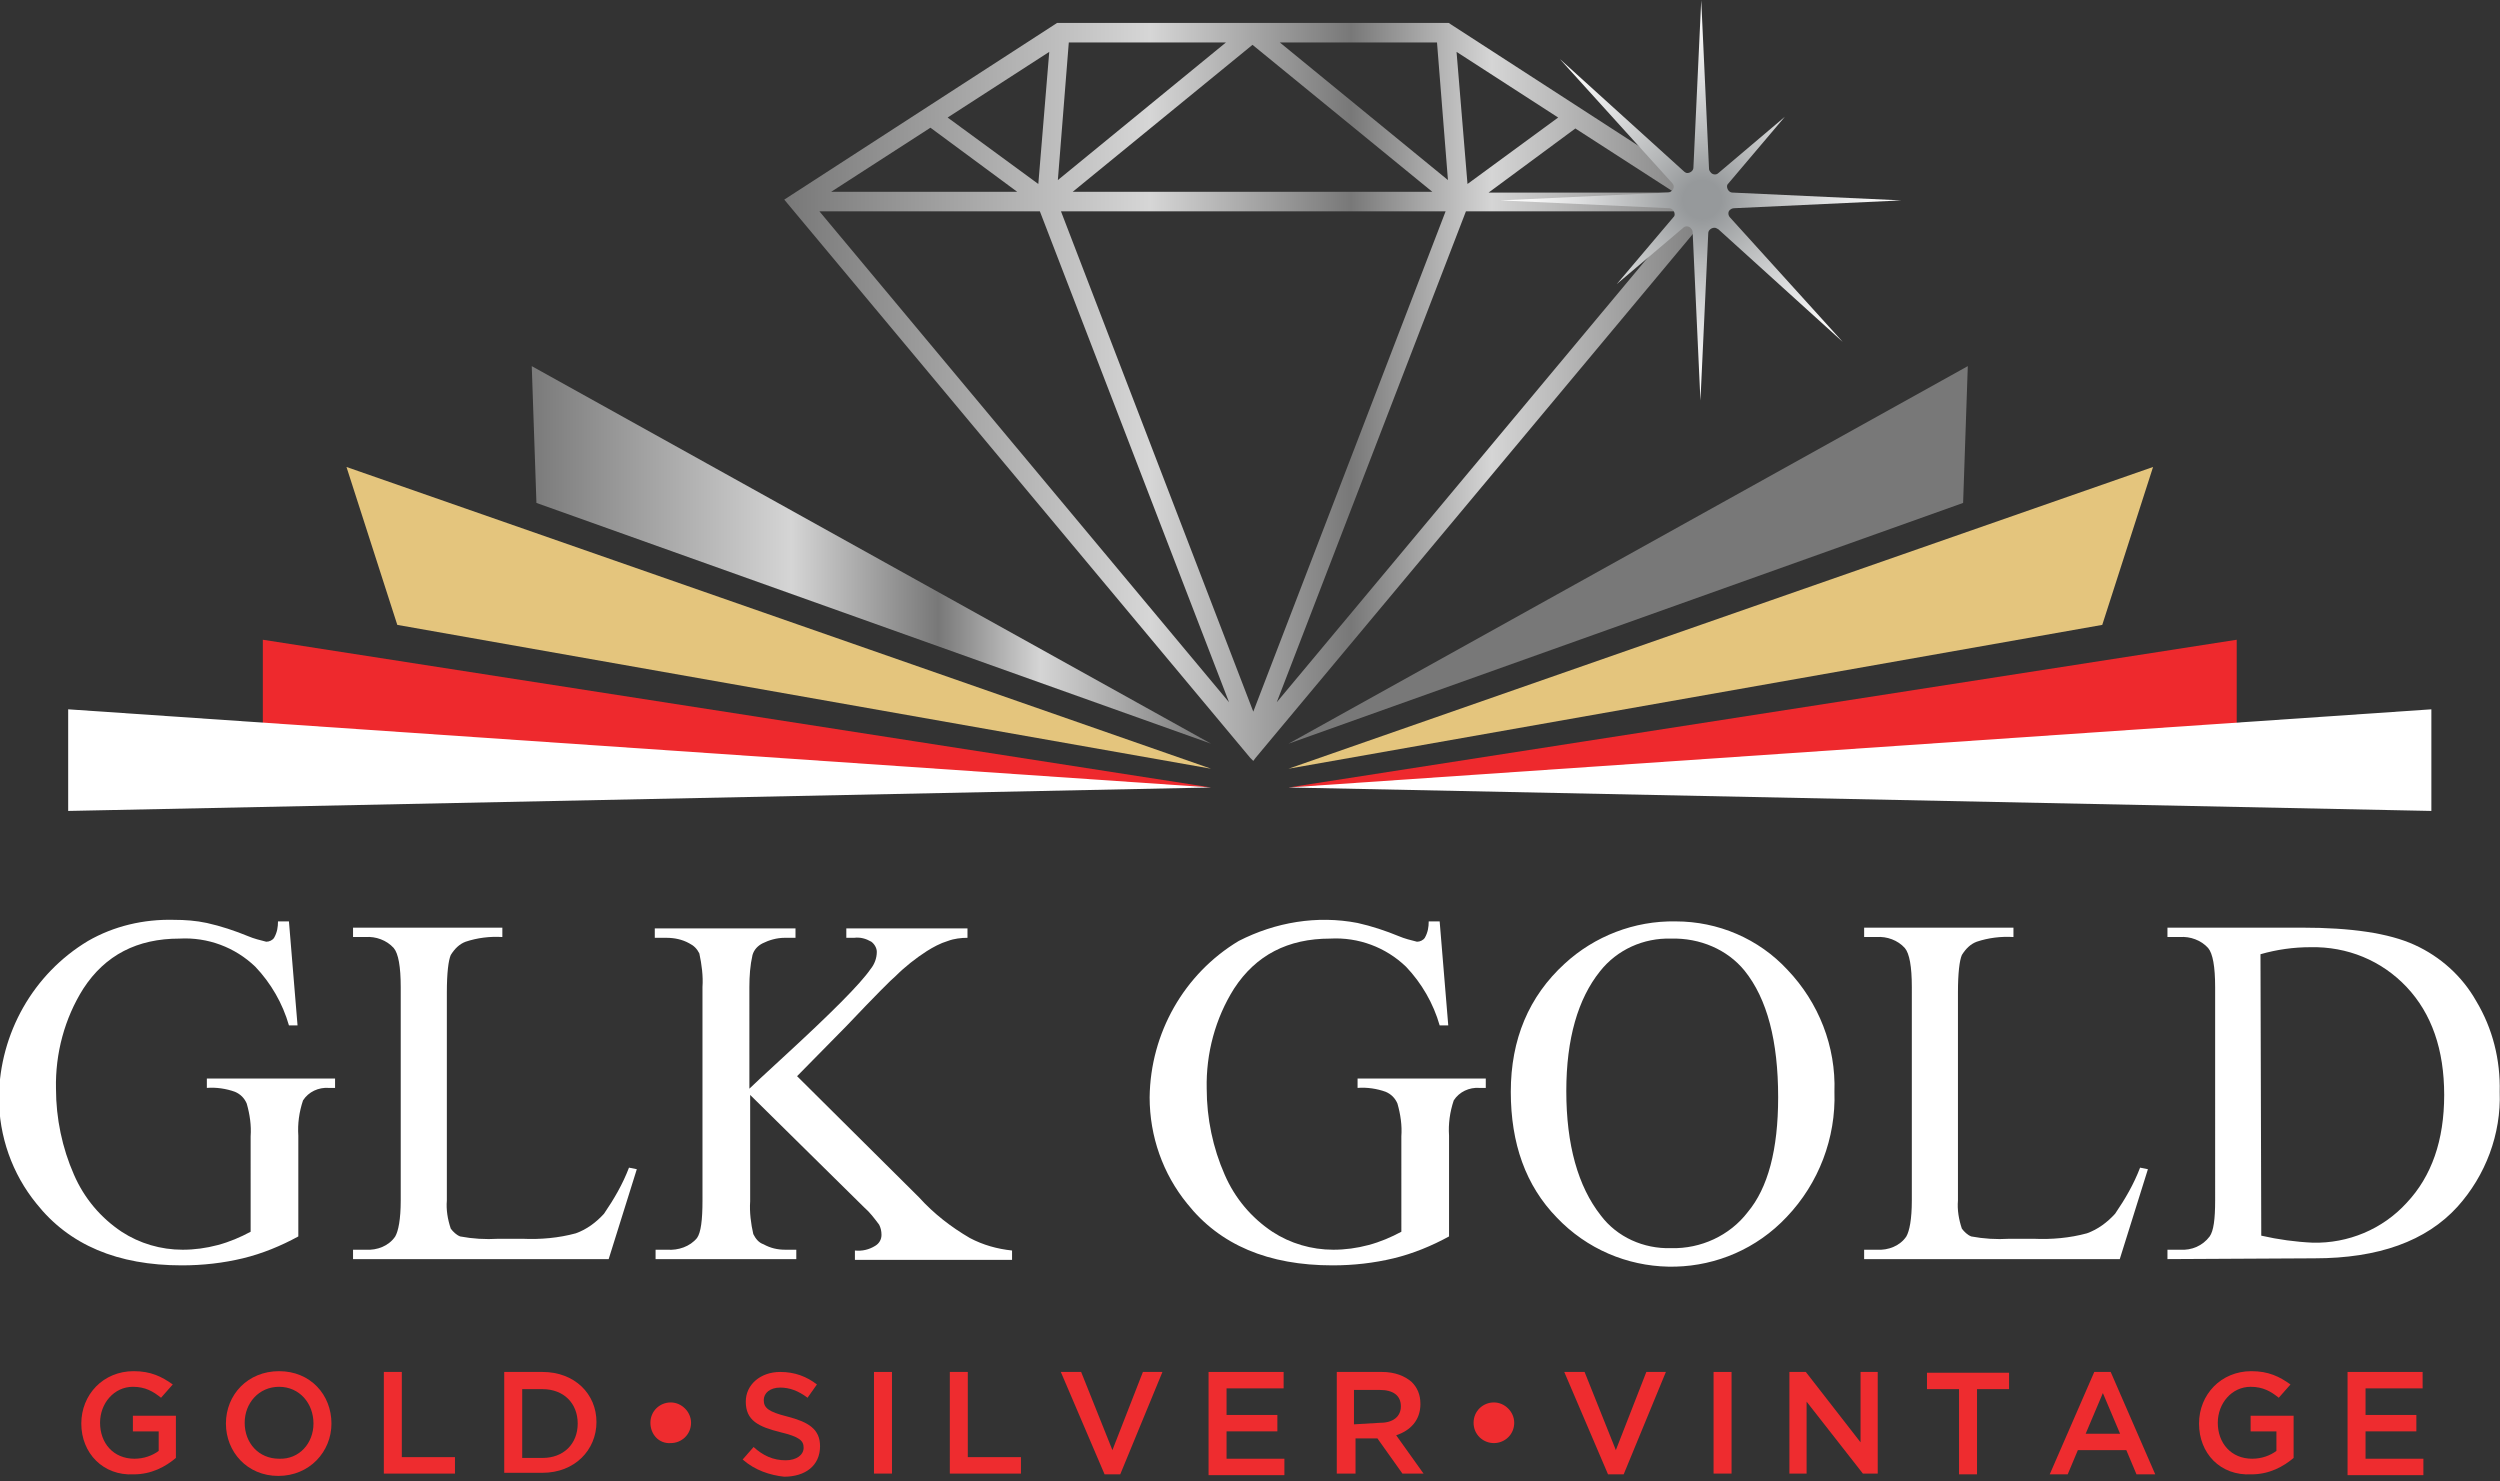
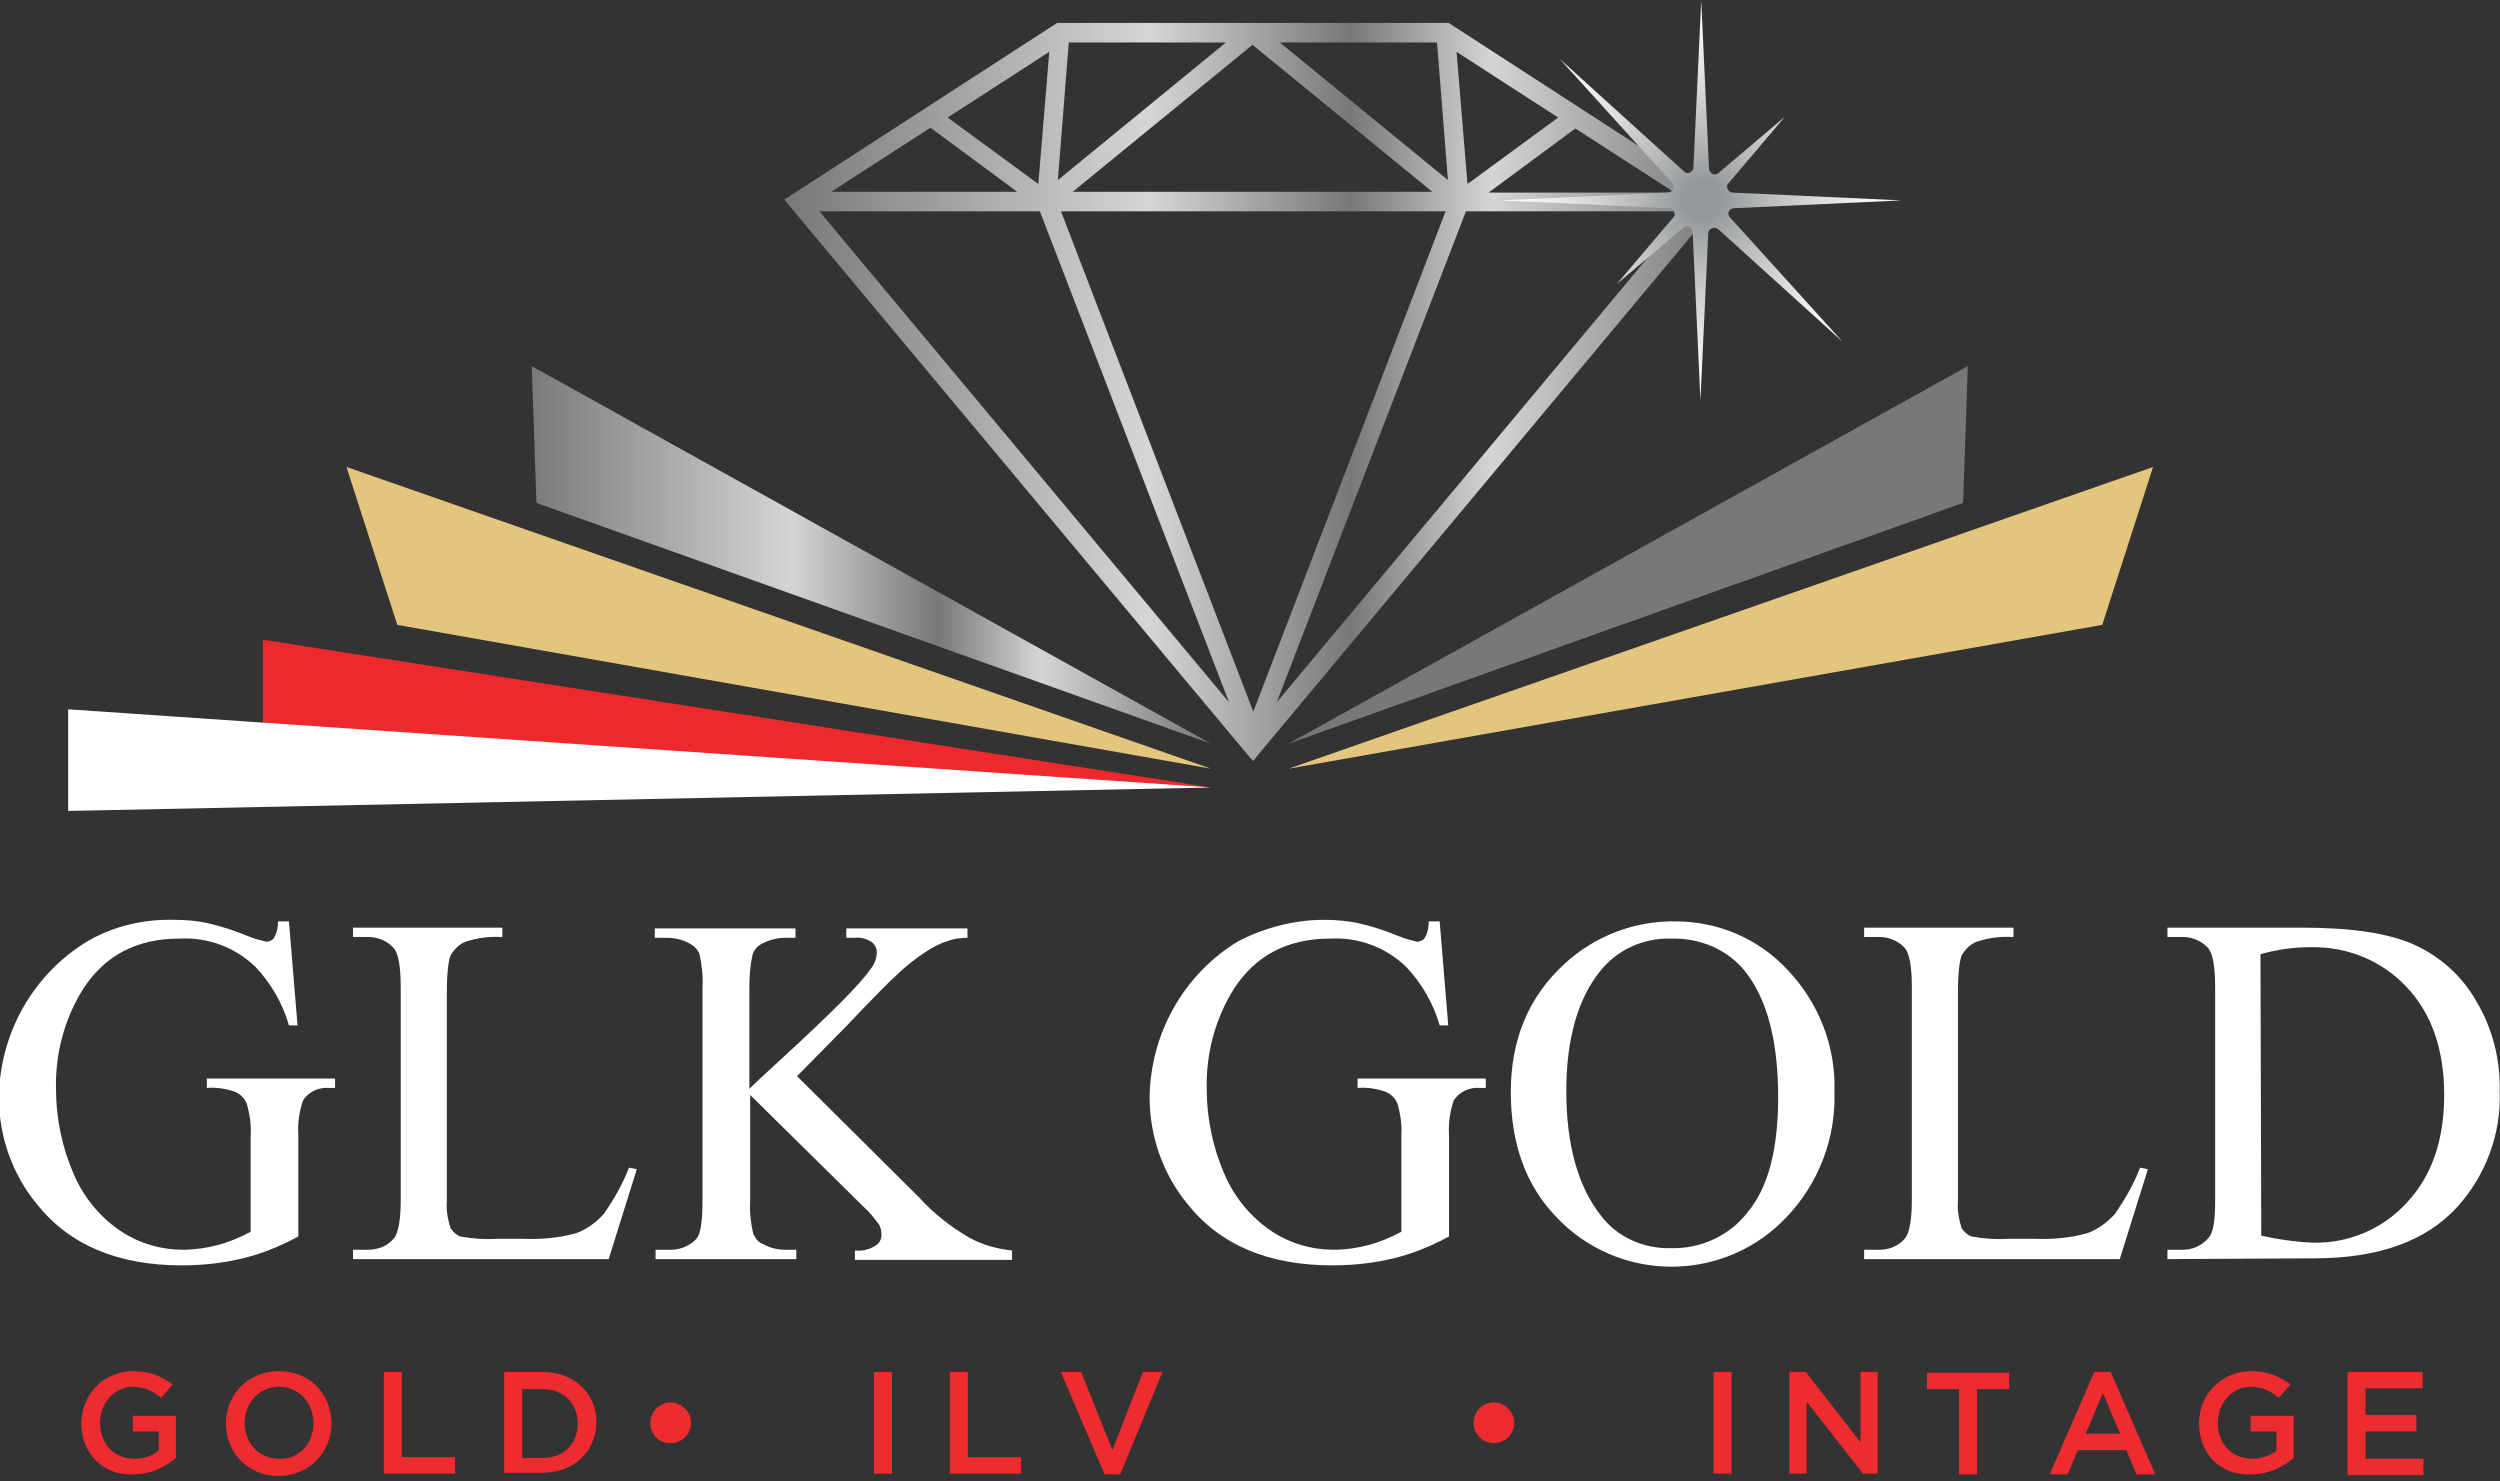
<svg xmlns="http://www.w3.org/2000/svg" version="1.1" id="Layer_1" x="0px" y="0px" viewBox="0 0 319.8 189.5" style="enable-background:new 0 0 319.8 189.5;" xml:space="preserve">
  <rect x="0" y="0" width="319.8" height="189.5" fill="#333333" stroke="none" />
  <style type="text/css">
	.st0{fill:#EE292D;}
	.st1{fill:url(#Path_60_00000036941174722517208770000017612931924842222212_);}
	.st2{fill:url(#Path_61_00000093892083568705337990000003306898099622377380_);}
	.st3{fill:#FFFFFF;}
	.st4{fill:url(#Path_64_00000038393811538457989770000016369796037946209438_);}
	.st5{fill:url(#Path_65_00000183233379010326909460000017524493751418391961_);}
	.st6{fill:url(#Path_67_00000132801755131184270330000000552703685470397852_);}
	.st7{fill:url(#Path_68_00000074441344190872136780000003544476844847191187_);}
	.st8{display:none;}
	.st9{fill:#EE2C2F;}
</style>
  <g id="Group_10" transform="translate(634.121 13.035)">
    <path id="Path_59" class="st0" d="M-479.2,87.7l-121.3-5.9v-13L-479.2,87.7z" />
    <radialGradient id="Path_60_00000168081408441297278040000014353866393086703035_" cx="-862.534" cy="383.018" r="1.074" gradientTransform="matrix(38.605 0 0 -38.553 33987.223 14832.529)" gradientUnits="userSpaceOnUse">
      <stop offset="0" style="stop-color:#A68B4F" />
      <stop offset="1" style="stop-color:#E4C57D" />
    </radialGradient>
    <path id="Path_60" style="fill:url(#Path_60_00000168081408441297278040000014353866393086703035_);" d="M-479.2,85.3l-104.1-18.4   l-6.5-20.2L-479.2,85.3z" />
    <linearGradient id="Path_61_00000098215859253111913900000013856416898026207909_" gradientUnits="userSpaceOnUse" x1="-866.417" y1="384.121" x2="-865.417" y2="384.121" gradientTransform="matrix(86.893 0 0 -48.342 74719.484 18627.055)">
      <stop offset="0" style="stop-color:#787878" />
      <stop offset="0.389" style="stop-color:#D5D5D5" />
      <stop offset="0.604" style="stop-color:#787878" />
      <stop offset="0.754" style="stop-color:#D5D5D5" />
      <stop offset="1" style="stop-color:#787878" />
    </linearGradient>
    <path id="Path_61" style="fill:url(#Path_61_00000098215859253111913900000013856416898026207909_);" d="M-479.2,82.1l-86.3-30.8   l-0.6-17.5L-479.2,82.1z" />
    <path id="Path_62" class="st3" d="M-479.2,87.7l-146.2,3v-13L-479.2,87.7z" />
-     <path id="Path_63" class="st0" d="M-469.3,87.7l121.3-5.9v-13L-469.3,87.7z" />
    <radialGradient id="Path_64_00000060723922715451261460000008371010362001521854_" cx="-874.708" cy="383.018" r="1.074" gradientTransform="matrix(-38.605 0 0 -38.553 -6761.671 14832.529)" gradientUnits="userSpaceOnUse">
      <stop offset="0" style="stop-color:#A68B4F" />
      <stop offset="1" style="stop-color:#E4C57D" />
    </radialGradient>
    <path id="Path_64" style="fill:url(#Path_64_00000060723922715451261460000008371010362001521854_);" d="M-469.3,85.3l104.1-18.4   l6.5-20.2L-469.3,85.3z" />
    <linearGradient id="Path_65_00000152227625465577513610000018353462720432789407_" gradientUnits="userSpaceOnUse" x1="-606.87" y1="384.121" x2="-605.87" y2="384.121" gradientTransform="matrix(86.893 0 0 -48.342 74816.273 18627.055)">
      <stop offset="0" style="stop-color:#787878" />
      <stop offset="0.389" style="stop-color:#D5D5D5" />
      <stop offset="0.604" style="stop-color:#787878" />
      <stop offset="0.754" style="stop-color:#D5D5D5" />
      <stop offset="1" style="stop-color:#787878" />
    </linearGradient>
    <path id="Path_65" style="fill:url(#Path_65_00000152227625465577513610000018353462720432789407_);" d="M-469.3,82.1l86.3-30.8   l0.6-17.5L-469.3,82.1z" />
-     <path id="Path_66" class="st3" d="M-469.3,87.7l146.2,3v-13L-469.3,87.7z" />
+     <path id="Path_66" class="st3" d="M-469.3,87.7v-13L-469.3,87.7z" />
    <linearGradient id="Path_67_00000156555037516613542140000003579295582165112216_" gradientUnits="userSpaceOnUse" x1="-867.161" y1="386.241" x2="-866.161" y2="386.241" gradientTransform="matrix(119.888 0 0 -94.428 103428.375 36509.121)">
      <stop offset="0" style="stop-color:#787878" />
      <stop offset="0.389" style="stop-color:#D6D6D6" />
      <stop offset="0.604" style="stop-color:#787878" />
      <stop offset="0.754" style="stop-color:#D5D5D5" />
      <stop offset="1" style="stop-color:#787878" />
    </linearGradient>
    <path id="Path_67" style="fill:url(#Path_67_00000156555037516613542140000003579295582165112216_);" d="M-473.5,83.9l59.6-71.4   l-34.6-22.4l-0.3-0.2h-50.1l-34.9,22.6l59.6,71.4l0.4,0.4L-473.5,83.9z M-446.4,10.5l-1.4-16.9l13,8.4L-446.4,10.5z M-432.6,3.4   l12.7,8.2h-23.8L-432.6,3.4z M-448.9,10l-21.5-17.6h20.1L-448.9,10z M-450.9,11.5h-46l23-18.8L-450.9,11.5z M-498.8,10l1.4-17.6   h20.1L-498.8,10z M-501.3,10.5l-11.6-8.5l13-8.4L-501.3,10.5z M-504,11.5h-23.8l12.7-8.2L-504,11.5z M-449.2,14l-24.6,64l-24.6-64   L-449.2,14z M-446.6,14h28.2l-52.4,62.8L-446.6,14z M-529.3,14h28.2l24.2,62.8L-529.3,14z" />
    <radialGradient id="Path_68_00000010993940795513879560000013542648341088942220_" cx="-864.035" cy="384.369" r="0.499" gradientTransform="matrix(51.226 0 0 -51.227 43844.441 19702.477)" gradientUnits="userSpaceOnUse">
      <stop offset="9.600000e-02" style="stop-color:#96999B" />
      <stop offset="0.31" style="stop-color:#B6B8B9" />
      <stop offset="0.612" style="stop-color:#DDDEDF" />
      <stop offset="0.853" style="stop-color:#F6F6F6" />
      <stop offset="1" style="stop-color:#FFFFFF" />
    </radialGradient>
    <path id="Path_68" style="fill:url(#Path_68_00000010993940795513879560000013542648341088942220_);" d="M-418.7,8.9l-15.9-14.4   l14.4,15.9c0.3,0.3,0.2,0.8-0.1,1c-0.1,0.1-0.3,0.2-0.5,0.2l-21.4,1l21.6,1c0.4,0,0.7,0.4,0.7,0.8c0,0.2-0.1,0.3-0.2,0.4l-7.2,8.5   l8.5-7.2c0.3-0.3,0.8-0.2,1,0.1c0.1,0.1,0.2,0.3,0.2,0.4l1,21.6l1-21.4c0-0.4,0.4-0.7,0.8-0.7c0.2,0,0.3,0.1,0.5,0.2l15.9,14.4   l-14.4-15.9c-0.3-0.3-0.3-0.8,0-1c0.1-0.1,0.3-0.2,0.5-0.2l21.4-1l-21.6-1c-0.4,0-0.7-0.4-0.7-0.8c0-0.2,0.1-0.3,0.2-0.4l7.2-8.5   l-8.5,7.2c-0.3,0.3-0.8,0.2-1-0.1c-0.1-0.1-0.2-0.3-0.2-0.4l-1-21.6l-1,21.4c0,0.4-0.4,0.7-0.8,0.7C-418.4,9.1-418.6,9-418.7,8.9z" />
  </g>
  <g id="Group_11" transform="translate(625.361 130.865)">
    <path id="Path_69" class="st3" d="M-588.4-13l1.1,13.3h-1.1c-0.8-2.8-2.3-5.4-4.3-7.5c-2.6-2.5-6.1-3.8-9.7-3.6   c-5.4,0-9.5,2.1-12.3,6.4c-2.4,3.8-3.6,8.3-3.5,12.8c0,3.8,0.8,7.6,2.3,11c1.3,3,3.4,5.5,6.1,7.3c2.3,1.5,5,2.3,7.8,2.3   c1.5,0,3-0.2,4.5-0.6c1.5-0.4,2.9-1,4.2-1.7V14.5c0.1-1.4-0.1-2.8-0.5-4.2c-0.3-0.7-0.8-1.2-1.5-1.5c-1.1-0.4-2.4-0.6-3.6-0.5V7.1   h16.4v1.2h-0.8c-1.3-0.1-2.6,0.5-3.3,1.6c-0.5,1.5-0.7,3-0.6,4.5v12.9c-2.2,1.2-4.6,2.2-7.1,2.8c-2.5,0.6-5.1,0.9-7.8,0.9   c-8.2,0-14.4-2.6-18.6-7.9c-3.1-3.8-4.8-8.6-4.8-13.6c0.1-8.2,4.4-15.8,11.4-20c3.3-1.9,7.1-2.8,11-2.7c1.4,0,2.8,0.1,4.2,0.4   c1.8,0.4,3.6,1,5.3,1.7c0.7,0.3,1.5,0.5,2.3,0.7c0.4,0,0.8-0.2,1-0.5c0.4-0.7,0.5-1.4,0.5-2.1L-588.4-13z" />
    <path id="Path_70" class="st3" d="M-544.9,18.5l1,0.2l-3.6,11.5h-32.7v-1.2h1.6c1.5,0.1,3-0.5,3.8-1.7c0.4-0.7,0.7-2.2,0.7-4.6   V-4.6c0-2.6-0.3-4.3-0.9-5c-0.9-1-2.3-1.5-3.6-1.4h-1.6v-1.2h19.1v1.2c-1.6-0.1-3.2,0.1-4.7,0.6c-0.8,0.3-1.4,0.9-1.9,1.7   c-0.3,0.7-0.5,2.3-0.5,4.8v26.6c-0.1,1.2,0.1,2.4,0.5,3.6c0.3,0.4,0.7,0.8,1.2,1c1.6,0.3,3.2,0.4,4.9,0.3h3.1   c2.3,0.1,4.6-0.1,6.8-0.7c1.4-0.5,2.6-1.4,3.6-2.5C-546.8,22.5-545.7,20.6-544.9,18.5z" />
    <path id="Path_71" class="st3" d="M-523.4,6.8l15.6,15.5c1.9,2.1,4.1,3.8,6.5,5.2c1.7,0.9,3.5,1.4,5.4,1.6v1.2H-516v-1.2   c0.9,0.1,1.8-0.1,2.6-0.6c0.5-0.3,0.8-0.8,0.8-1.4c0-0.5-0.1-0.9-0.3-1.3c-0.6-0.8-1.2-1.6-1.9-2.2l-14.6-14.4v13.6   c-0.1,1.4,0.1,2.9,0.4,4.2c0.3,0.6,0.7,1.1,1.3,1.3c0.9,0.5,1.8,0.7,2.8,0.7h1.4v1.2h-18v-1.2h1.5c1.4,0.1,2.9-0.4,3.8-1.5   c0.5-0.7,0.7-2.3,0.7-4.8V-4.6c0.1-1.4-0.1-2.9-0.4-4.3c-0.3-0.6-0.7-1-1.3-1.3c-0.9-0.5-1.9-0.7-2.9-0.7h-1.5v-1.2h18v1.2h-1.4   c-1,0-2,0.3-2.8,0.7c-0.6,0.3-1.1,0.8-1.3,1.5c-0.3,1.3-0.4,2.7-0.4,4.1V8.4c0.4-0.4,1.8-1.7,4.3-4c6.2-5.7,9.9-9.4,11.2-11.3   c0.5-0.6,0.8-1.4,0.8-2.2c0-0.5-0.3-1-0.7-1.3c-0.7-0.4-1.4-0.6-2.2-0.5h-1v-1.2h15.5v1.2c-0.8,0-1.7,0.1-2.5,0.4   c-1,0.3-1.9,0.8-2.7,1.3c-1.4,0.9-2.8,2-4,3.2c-0.5,0.4-2.6,2.5-6.3,6.4L-523.4,6.8z" />
    <path id="Path_72" class="st3" d="M-441.2-13l1.1,13.3h-1.1c-0.8-2.8-2.3-5.4-4.3-7.5c-2.6-2.5-6.1-3.8-9.7-3.6   c-5.4,0-9.5,2.1-12.3,6.4c-2.4,3.8-3.6,8.3-3.5,12.8c0,3.8,0.8,7.6,2.3,11c1.3,3,3.4,5.5,6.1,7.3c2.3,1.5,5,2.3,7.8,2.3   c1.5,0,3-0.2,4.5-0.6c1.5-0.4,2.9-1,4.2-1.7V14.5c0.1-1.4-0.1-2.8-0.5-4.2c-0.3-0.7-0.8-1.2-1.5-1.5c-1.1-0.4-2.4-0.6-3.6-0.5V7.1   h16.4v1.2h-0.8c-1.3-0.1-2.6,0.5-3.3,1.6c-0.5,1.5-0.7,3-0.6,4.5v12.9c-2.2,1.2-4.6,2.2-7.1,2.8c-2.5,0.6-5.1,0.9-7.8,0.9   c-8.2,0-14.4-2.6-18.6-7.9c-3.1-3.8-4.8-8.6-4.8-13.6c0.1-8.2,4.4-15.8,11.4-20c4.7-2.4,10-3.3,15.2-2.3c1.8,0.4,3.6,1,5.3,1.7   c0.7,0.3,1.5,0.5,2.3,0.7c0.4,0,0.8-0.2,1-0.5c0.4-0.7,0.5-1.4,0.5-2.1L-441.2-13z" />
    <path id="Path_73" class="st3" d="M-411-13c5.4,0,10.6,2.2,14.3,6.2c4,4.2,6.2,9.8,6,15.6c0.2,5.9-2,11.7-6.1,16   c-7.7,8.2-20.6,8.5-28.7,0.8c-0.2-0.2-0.4-0.4-0.7-0.7c-4-4.1-5.9-9.5-5.9-16.1c0-6.7,2.3-12.2,6.9-16.4   C-421.4-11.1-416.3-13.1-411-13z M-411.6-10.8c-3.5-0.1-6.9,1.4-9.1,4.2c-2.8,3.5-4.3,8.6-4.3,15.3c0,6.9,1.5,12.2,4.4,15.9   c2.1,2.8,5.5,4.3,9,4.2c3.8,0.1,7.5-1.6,9.8-4.6c2.6-3.1,3.9-8,3.9-14.7c0-7.2-1.4-12.6-4.3-16.2C-404.4-9.4-407.9-10.9-411.6-10.8   z" />
    <path id="Path_74" class="st3" d="M-351.6,18.5l1,0.2l-3.6,11.5h-32.7v-1.2h1.6c1.5,0.1,3-0.5,3.8-1.7c0.4-0.7,0.7-2.2,0.7-4.6   V-4.6c0-2.6-0.3-4.3-0.9-5c-0.9-1-2.3-1.5-3.6-1.4h-1.6v-1.2h19.1v1.2c-1.6-0.1-3.2,0.1-4.7,0.6c-0.8,0.3-1.4,0.9-1.9,1.7   c-0.3,0.7-0.5,2.3-0.5,4.8v26.6c-0.1,1.2,0.1,2.4,0.5,3.6c0.3,0.4,0.7,0.8,1.2,1c1.6,0.3,3.2,0.4,4.9,0.3h3.1   c2.3,0.1,4.6-0.1,6.8-0.7c1.4-0.5,2.6-1.4,3.6-2.5C-353.5,22.5-352.4,20.6-351.6,18.5z" />
    <path id="Path_75" class="st3" d="M-348.1,30.2v-1.2h1.6c1.5,0.1,2.9-0.5,3.8-1.7c0.5-0.7,0.7-2.2,0.7-4.6V-4.6   c0-2.6-0.3-4.3-0.9-5c-0.9-1-2.3-1.5-3.6-1.4h-1.6v-1.2h17.2c6.3,0,11.1,0.7,14.4,2.2c3.3,1.5,6.1,4,7.9,7.2   c2.1,3.5,3.1,7.5,3,11.6c0.2,5.4-1.8,10.7-5.4,14.7c-4,4.4-10.1,6.6-18.3,6.6L-348.1,30.2z M-336.1,27.2c2.2,0.5,4.4,0.8,6.6,0.9   c4.5,0.1,8.9-1.7,12-5.1c3.2-3.4,4.8-8,4.8-13.8c0-5.8-1.6-10.4-4.8-13.8c-3.2-3.4-7.6-5.2-12.3-5.1c-2.2,0-4.3,0.3-6.4,0.9   L-336.1,27.2z" />
  </g>
  <rect x="-875.4" y="-486.5" class="st8" width="792.8" height="613.9" />
  <g>
    <path class="st9" d="M10.4,182.1L10.4,182.1c0-3.7,2.8-6.7,6.7-6.7c2.2,0,3.6,0.7,5,1.7l-1.5,1.7c-1-0.8-2-1.4-3.6-1.4   c-2.4,0-4.2,2.1-4.2,4.6l0,0c0,2.6,1.7,4.6,4.4,4.6c1.2,0,2.3-0.4,3.1-1v-2.5h-3.3v-2h5.5v5.4c-1.3,1.1-3.1,2.1-5.4,2.1   C13.2,188.8,10.4,185.9,10.4,182.1z" />
    <path class="st9" d="M28.9,182.1L28.9,182.1c0-3.7,2.8-6.7,6.8-6.7s6.7,3,6.7,6.7l0,0c0,3.6-2.8,6.7-6.8,6.7S28.9,185.7,28.9,182.1   z M40.1,182.1L40.1,182.1c0-2.6-1.8-4.7-4.4-4.7c-2.6,0-4.4,2.1-4.4,4.6l0,0c0,2.6,1.8,4.6,4.4,4.6   C38.3,186.7,40.1,184.6,40.1,182.1z" />
    <path class="st9" d="M49.1,175.5h2.3v10.9h6.8v2.1h-9.1V175.5z" />
    <path class="st9" d="M64.5,175.5h4.9c4.1,0,6.9,2.8,6.9,6.4l0,0c0,3.6-2.8,6.5-6.9,6.5h-4.9V175.5z M69.4,186.5   c2.7,0,4.5-1.8,4.5-4.4l0,0c0-2.6-1.8-4.4-4.5-4.4h-2.6v8.8L69.4,186.5L69.4,186.5z" />
    <path class="st9" d="M83.2,182L83.2,182c0-1.5,1.2-2.6,2.6-2.6c1.4,0,2.6,1.2,2.6,2.6l0,0c0,1.5-1.2,2.6-2.6,2.6   C84.3,184.7,83.2,183.5,83.2,182z" />
-     <path class="st9" d="M95,186.7l1.4-1.6c1.2,1.1,2.5,1.7,4.1,1.7c1.4,0,2.3-0.7,2.3-1.6l0,0c0-0.9-0.5-1.4-3-2   c-2.8-0.7-4.4-1.5-4.4-3.9l0,0c0-2.2,1.9-3.8,4.4-3.8c1.9,0,3.4,0.6,4.7,1.6l-1.2,1.7c-1.2-0.9-2.3-1.3-3.5-1.3   c-1.3,0-2.1,0.7-2.1,1.6l0,0c0,1,0.6,1.5,3,2.1c2.7,0.7,4.2,1.6,4.2,3.8l0,0c0,2.5-1.9,3.9-4.6,3.9C98.5,188.7,96.6,188.1,95,186.7   z" />
    <path class="st9" d="M111.8,175.5h2.3v13h-2.3V175.5z" />
    <path class="st9" d="M121.5,175.5h2.3v10.9h6.8v2.1h-9.1L121.5,175.5L121.5,175.5z" />
    <path class="st9" d="M135.7,175.5h2.6l4,10l3.9-10h2.5l-5.4,13.1h-2L135.7,175.5z" />
-     <path class="st9" d="M154.6,175.5h9.6v2.1h-7.3v3.4h6.5v2.1h-6.5v3.5h7.4v2.1h-9.7V175.5z" />
-     <path class="st9" d="M171,175.5h5.8c1.6,0,2.9,0.5,3.8,1.3c0.7,0.7,1.1,1.6,1.1,2.8l0,0c0,2.1-1.3,3.4-3.1,4l3.5,4.9h-2.7l-3.2-4.5   l0,0h-2.8v4.5H171L171,175.5L171,175.5z M176.6,182c1.6,0,2.6-0.8,2.6-2.1l0,0c0-1.4-1-2.1-2.7-2.1h-3.3v4.4L176.6,182L176.6,182z" />
    <path class="st9" d="M188.5,182L188.5,182c0-1.5,1.2-2.6,2.6-2.6c1.4,0,2.6,1.2,2.6,2.6l0,0c0,1.5-1.2,2.6-2.6,2.6   S188.5,183.5,188.5,182z" />
-     <path class="st9" d="M200.1,175.5h2.6l4,10l3.9-10h2.5l-5.4,13.1h-2L200.1,175.5z" />
    <path class="st9" d="M219.2,175.5h2.3v13h-2.3V175.5z" />
    <path class="st9" d="M228.9,175.5h2.1l7,9v-9h2.2v13h-1.9l-7.2-9.2v9.2h-2.2L228.9,175.5L228.9,175.5z" />
    <path class="st9" d="M250.6,177.7h-4.1v-2.1H257v2.1h-4.1v10.9h-2.3V177.7z" />
    <path class="st9" d="M267.9,175.5h2.1l5.7,13.1h-2.4l-1.3-3.1h-6.2l-1.3,3.1h-2.3L267.9,175.5z M271.2,183.4l-2.2-5.2l-2.2,5.2   H271.2z" />
    <path class="st9" d="M281.3,182.1L281.3,182.1c0-3.7,2.8-6.7,6.7-6.7c2.2,0,3.6,0.7,5,1.7l-1.5,1.7c-1-0.8-2-1.4-3.6-1.4   c-2.4,0-4.2,2.1-4.2,4.6l0,0c0,2.6,1.7,4.6,4.4,4.6c1.2,0,2.3-0.4,3.1-1v-2.5h-3.3v-2h5.5v5.4c-1.3,1.1-3.1,2.1-5.4,2.1   C284,188.8,281.3,185.9,281.3,182.1z" />
    <path class="st9" d="M300.3,175.5h9.6v2.1h-7.3v3.4h6.5v2.1h-6.5v3.5h7.4v2.1h-9.7V175.5z" />
  </g>
  <g id="Calque_2">
</g>
</svg>